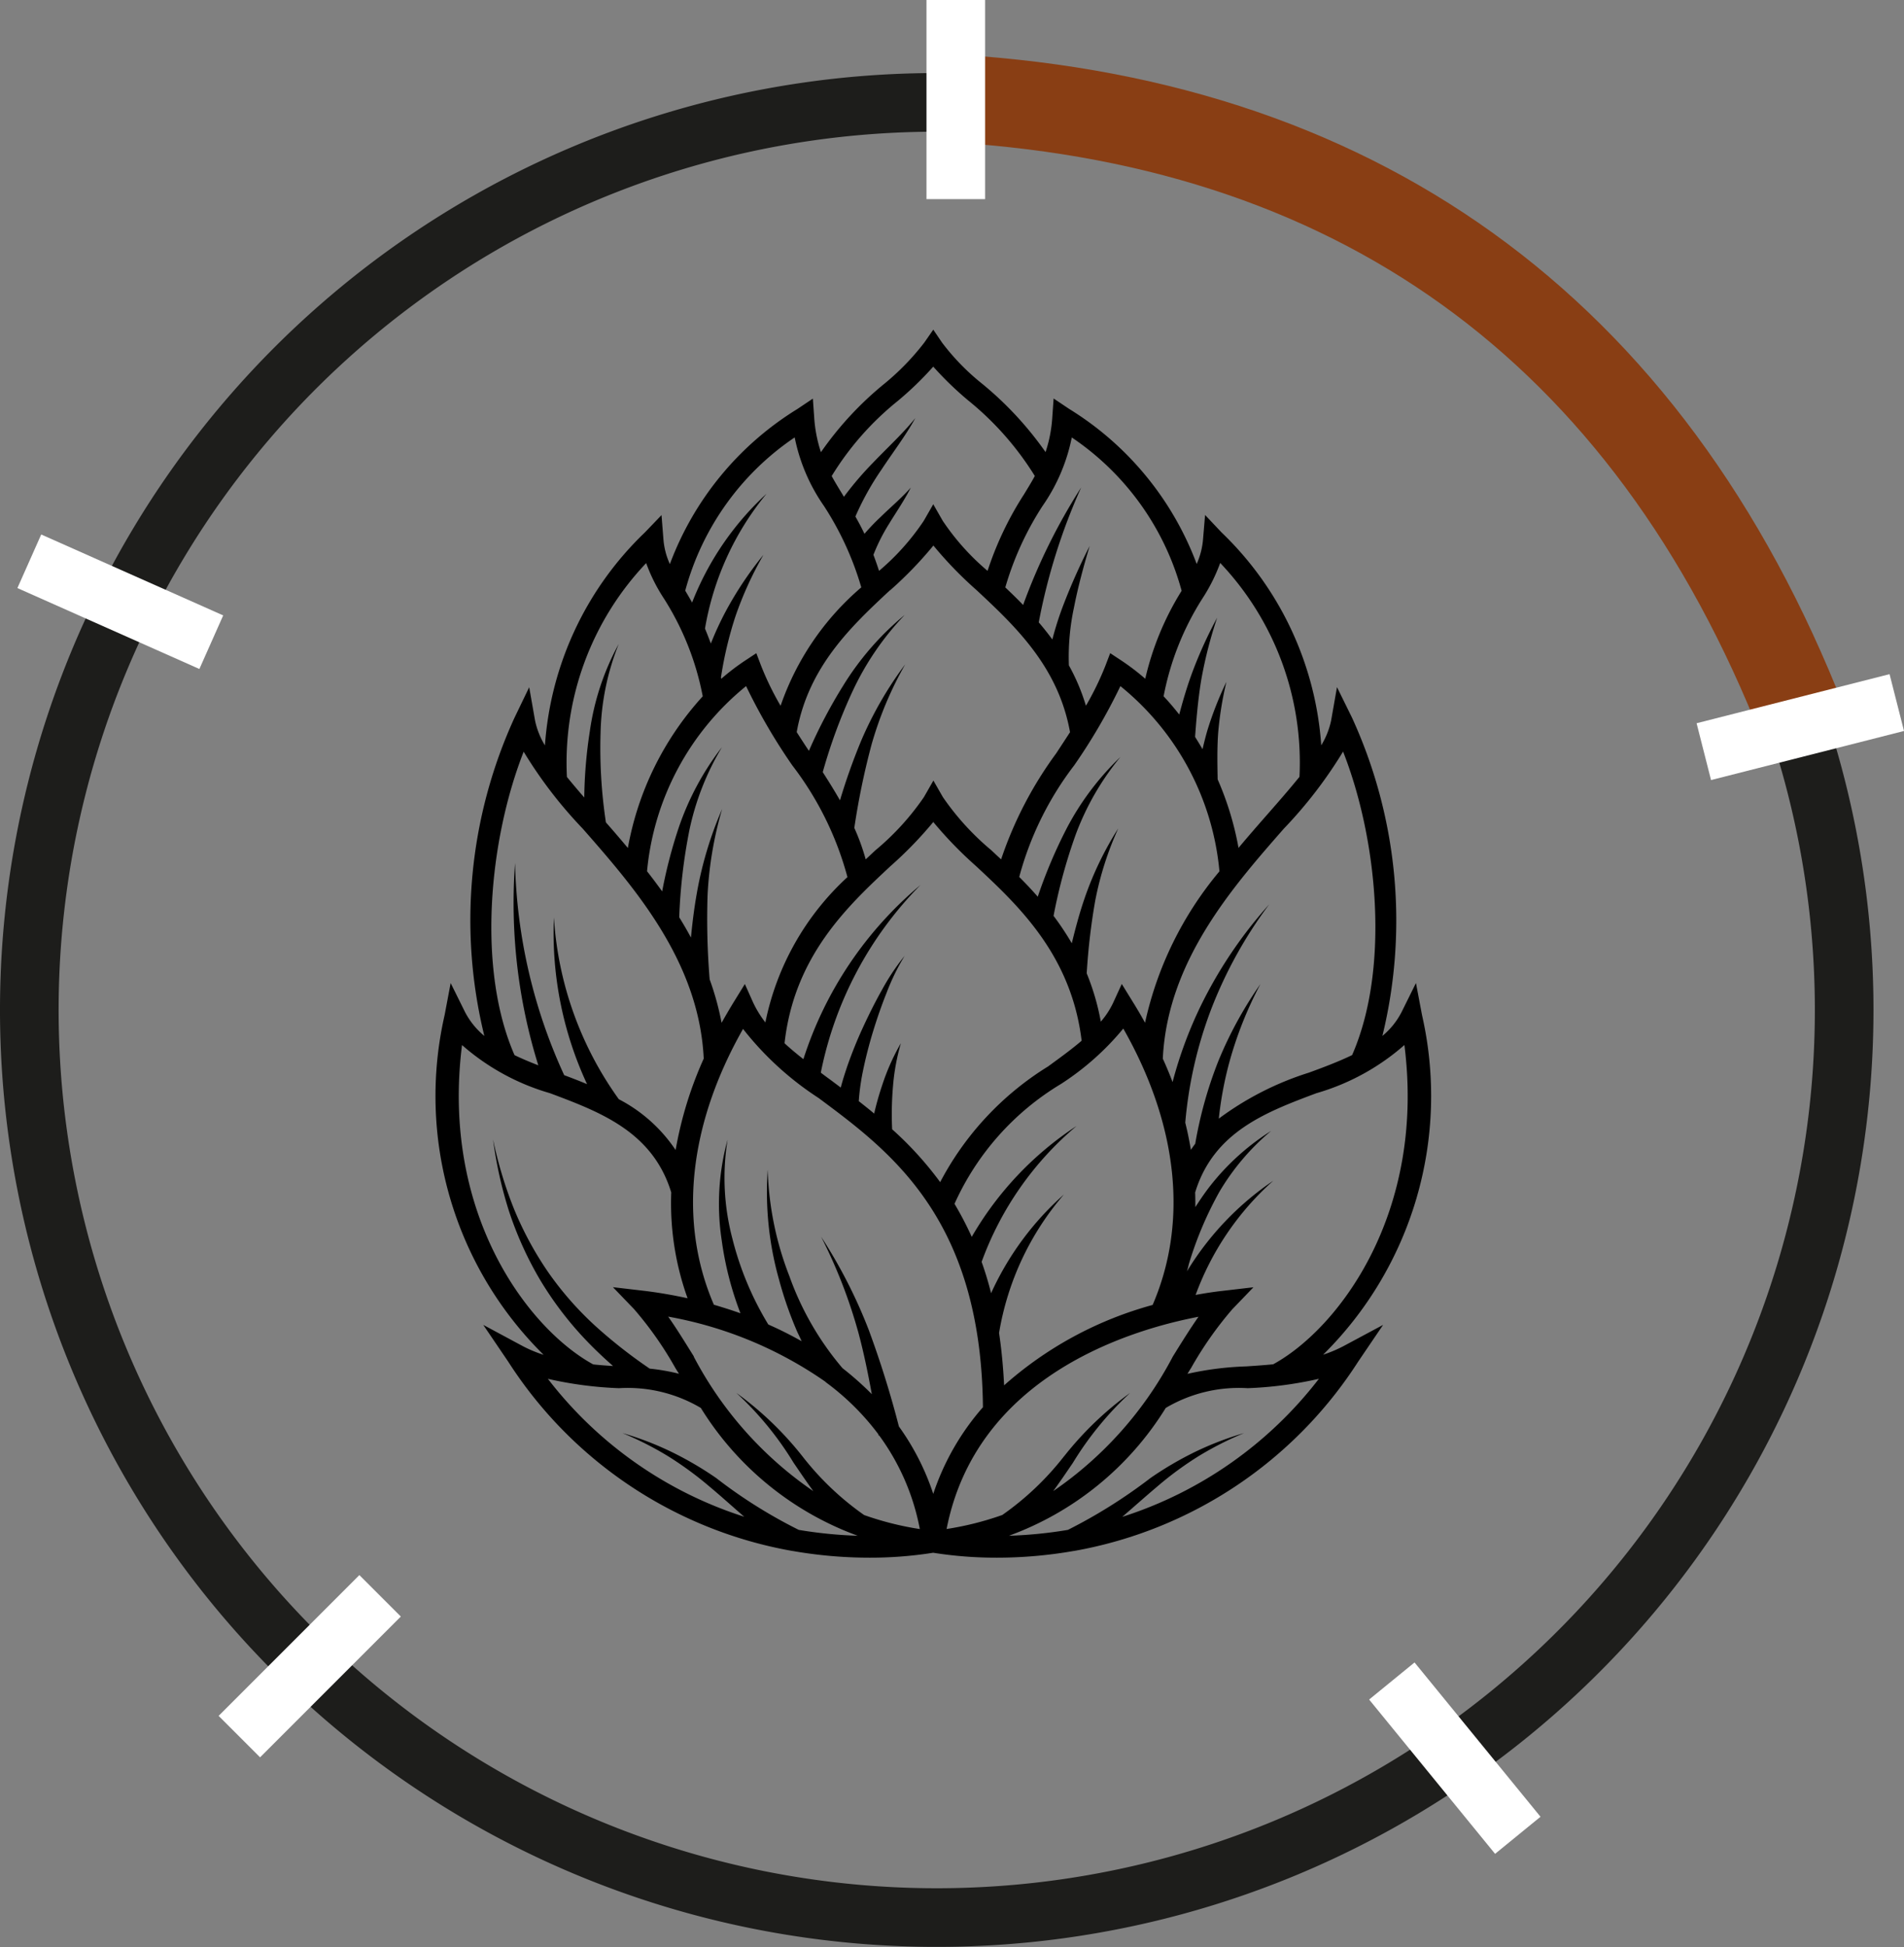
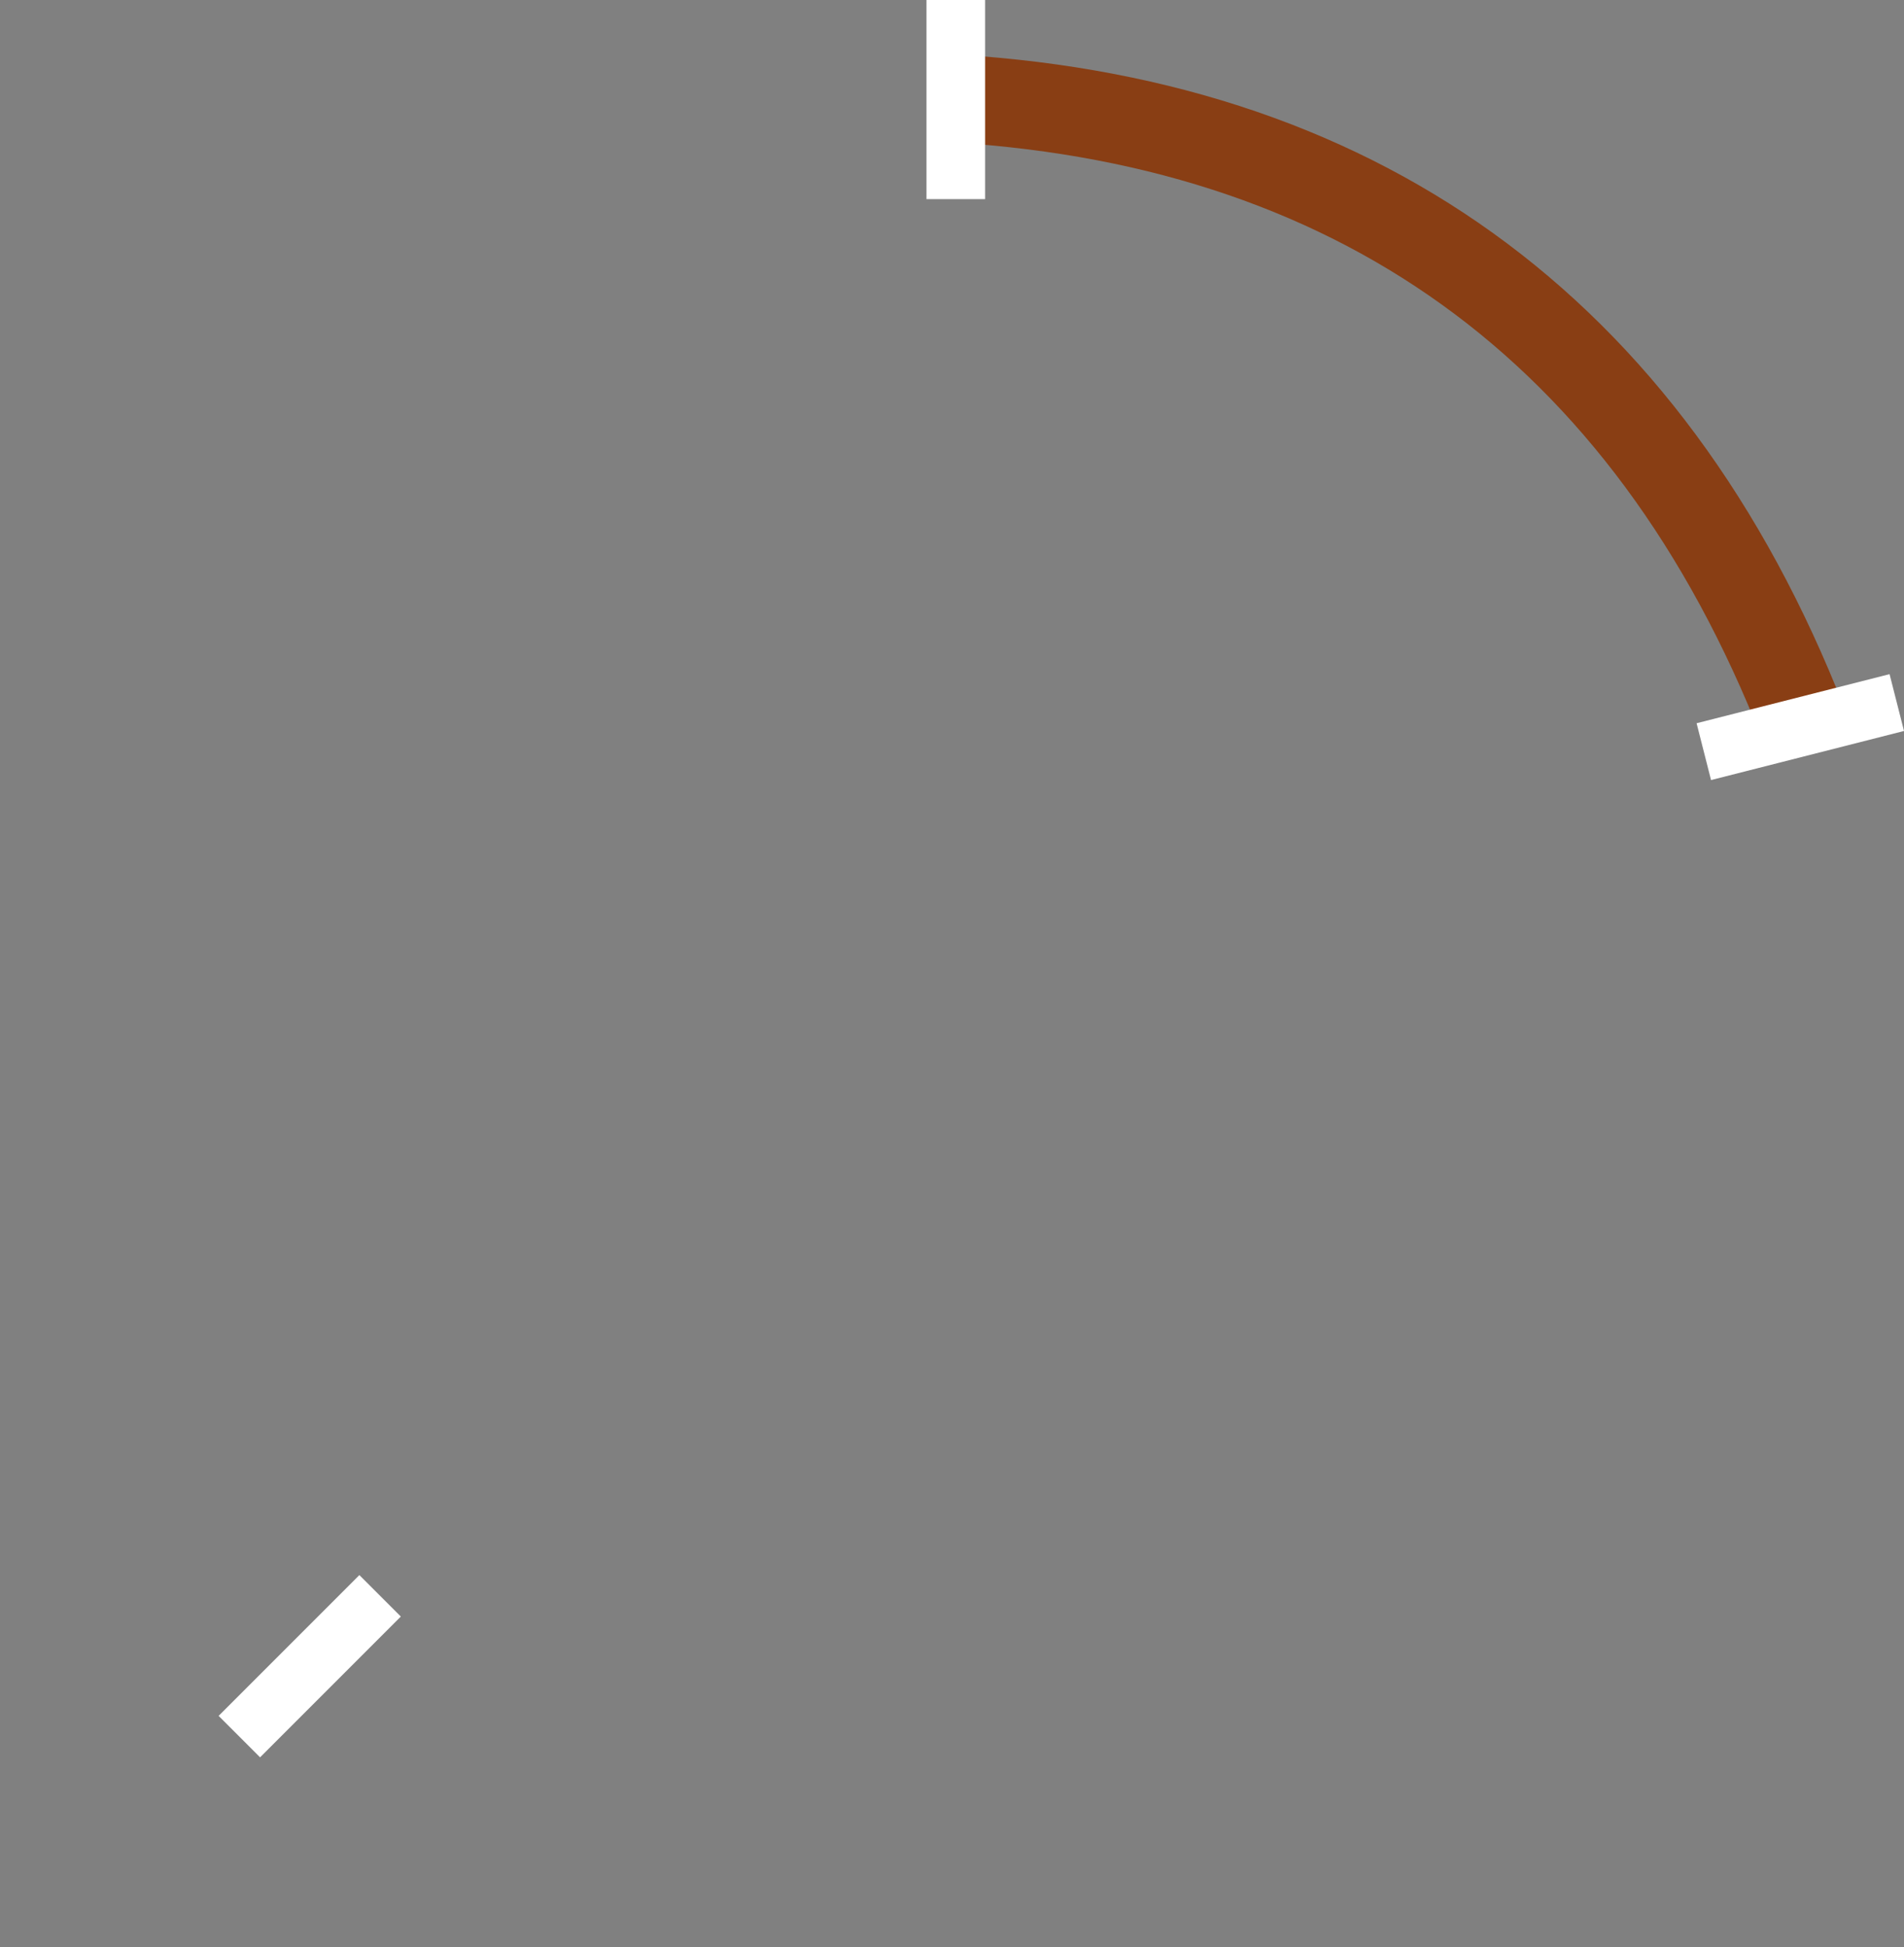
<svg xmlns="http://www.w3.org/2000/svg" width="64.953" height="66.408" viewBox="0 0 64.953 66.408">
  <rect x="0" y="0" width="64.953" height="66.408" fill="#808080" stroke="none" />
  <g id="Groupe_12493" data-name="Groupe 12493" transform="translate(-734.557 -1943.129)">
-     <path id="Tracé_20682" data-name="Tracé 20682" d="M34.523,38.237A12.407,12.407,0,0,0,37.9,26.646l-.206-1.09-.492.993a2.578,2.578,0,0,1-.653.811A16.6,16.6,0,0,0,35.51,16.5L35,15.464l-.2,1.138a2.677,2.677,0,0,1-.337.846,11.128,11.128,0,0,0-3.4-7.26L30.5,9.592l-.069.822a2.59,2.59,0,0,1-.217.849,10.554,10.554,0,0,0-4.348-5.287l-.533-.357-.045.639a4.65,4.65,0,0,1-.23,1.189A11.674,11.674,0,0,0,22.9,5.12a7.849,7.849,0,0,1-1.372-1.406l-.3-.443-.306.44a8.549,8.549,0,0,1-1.406,1.44,11.378,11.378,0,0,0-2.121,2.3,4.8,4.8,0,0,1-.23-1.189l-.045-.639-.533.357a10.529,10.529,0,0,0-4.345,5.287,2.508,2.508,0,0,1-.22-.849l-.065-.822-.571.595a11.133,11.133,0,0,0-3.406,7.26,2.677,2.677,0,0,1-.337-.846l-.2-1.138L6.945,16.5A16.58,16.58,0,0,0,5.913,27.361a2.637,2.637,0,0,1-.657-.811l-.492-.993-.206,1.09A12.4,12.4,0,0,0,7.935,38.237a4.36,4.36,0,0,1-.729-.306l-1.33-.715.849,1.251a14.514,14.514,0,0,0,9.707,6.462l.007,0,0,0a15.205,15.205,0,0,0,2.606.227,13.716,13.716,0,0,0,2.179-.168,13.73,13.73,0,0,0,2.183.168,15.168,15.168,0,0,0,2.6-.227l0,0,.01,0a14.528,14.528,0,0,0,9.707-6.462l.849-1.251-1.334.715a4.449,4.449,0,0,1-.725.306M37.3,27.67c.729,5.751-2.258,9.676-4.476,10.89-.309.031-.619.052-.925.072a10.6,10.6,0,0,0-2,.254c.041-.069.083-.138.124-.2a12.323,12.323,0,0,1,1.409-2.007l.718-.746-1.028.12c-.313.034-.629.083-.945.141A9.655,9.655,0,0,1,32.825,32.3a10.025,10.025,0,0,0-2.942,3.087c.021-.082.045-.162.062-.241a12.349,12.349,0,0,1,1.045-2.472A8.042,8.042,0,0,1,32.753,30.6a8.2,8.2,0,0,0-2.069,1.863c-.186.237-.354.485-.516.736,0-.165,0-.333-.007-.5.632-2.069,2.417-2.74,4.139-3.386a7.823,7.823,0,0,0,3-1.643M13.06,38.292c-.3-.478-.581-.942-.877-1.358a13.544,13.544,0,0,1,5.373,2.227l0,.007v0a8.591,8.591,0,0,1,1.8,1.781l.007.041.021,0a7.856,7.856,0,0,1,1.385,3.19,10.416,10.416,0,0,1-1.9-.478,9.769,9.769,0,0,1-2.111-2.011,11.321,11.321,0,0,0-2.248-2.155,11.023,11.023,0,0,1,1.952,2.382c.22.32.44.65.674.969a12.718,12.718,0,0,1-4.08-4.589M14.737,27.12a10.578,10.578,0,0,0,2.575,2.355c2.472,1.836,5.548,4.121,5.61,10.549a8.572,8.572,0,0,0-1.695,2.956,8.481,8.481,0,0,0-1.172-2.3A33.8,33.8,0,0,0,19.031,37.4a17.213,17.213,0,0,0-1.629-3.19,17.323,17.323,0,0,1,1.279,3.3c.182.681.323,1.375.45,2.069a10.7,10.7,0,0,0-1-.887l0,0a10.042,10.042,0,0,1-1.812-3.138,10.8,10.8,0,0,1-.739-3.633,10.986,10.986,0,0,0,.385,3.747,12.759,12.759,0,0,0,.629,1.8c.048.1.1.206.144.306-.371-.21-.749-.4-1.138-.571a10.58,10.58,0,0,1-1.227-2.936,8.115,8.115,0,0,1-.162-3.369,8.266,8.266,0,0,0-.2,3.437,11.011,11.011,0,0,0,.639,2.485c-.3-.107-.6-.2-.907-.292-1.217-2.822-.863-6.136,1-9.415m-1.145-1.695a25.224,25.224,0,0,1-.069-2.881,12.653,12.653,0,0,1,.495-2.915,12.72,12.72,0,0,0-.863,2.874c-.089.5-.151,1-.2,1.509-.127-.237-.261-.467-.4-.691a18.625,18.625,0,0,1,.347-2.973,9.178,9.178,0,0,1,1.11-2.829,9.489,9.489,0,0,0-1.468,2.726,16.323,16.323,0,0,0-.571,2.193c-.168-.234-.34-.464-.516-.687a9.227,9.227,0,0,1,3.379-6.315,19.891,19.891,0,0,0,1.574,2.7A10.891,10.891,0,0,1,18.3,21.943,9.206,9.206,0,0,0,15.5,26.9a3.594,3.594,0,0,1-.419-.681L14.8,25.59l-.364.591c-.151.244-.292.488-.43.732a9.591,9.591,0,0,0-.409-1.488m6.16-13.265a13.215,13.215,0,0,0,1.475-1.526,13.259,13.259,0,0,0,1.478,1.526c1.306,1.22,2.781,2.6,3.183,4.84-.158.244-.316.485-.474.725a13.174,13.174,0,0,0-1.877,3.613c-.117-.107-.23-.213-.34-.316a8.971,8.971,0,0,1-1.647-1.808l-.323-.564-.323.564a8.869,8.869,0,0,1-1.647,1.808c-.11.1-.223.21-.34.316a7.283,7.283,0,0,0-.388-1.072,25.128,25.128,0,0,1,.591-2.853,12.358,12.358,0,0,1,1.145-2.726,12.637,12.637,0,0,0-1.5,2.6,20.842,20.842,0,0,0-.725,2.038c-.186-.327-.385-.646-.588-.962a18.144,18.144,0,0,1,1.021-2.767A9.688,9.688,0,0,1,20.254,13a9.754,9.754,0,0,0-2.1,2.413,17.136,17.136,0,0,0-1.169,2.224c-.141-.21-.278-.423-.416-.639.4-2.238,1.873-3.62,3.183-4.84m11.237,9.59a12.044,12.044,0,0,0-2.537,5.163c-.134-.244-.278-.488-.43-.732l-.364-.591-.289.632a2.805,2.805,0,0,1-.426.653,8.232,8.232,0,0,0-.481-1.647,21.746,21.746,0,0,1,.289-2.472,11,11,0,0,1,.787-2.472,11.3,11.3,0,0,0-1.145,2.375c-.175.505-.313,1.024-.44,1.543a9.6,9.6,0,0,0-.622-.935,18.3,18.3,0,0,1,.76-2.784,9.188,9.188,0,0,1,1.519-2.633,9.379,9.379,0,0,0-1.856,2.482,16.8,16.8,0,0,0-.962,2.282c-.206-.237-.419-.461-.632-.674a10.891,10.891,0,0,1,1.877-3.809,19.539,19.539,0,0,0,1.574-2.7,9.207,9.207,0,0,1,3.379,6.315M28.714,36.535a12.626,12.626,0,0,0-5.07,2.743c-.031-.636-.089-1.231-.172-1.787a9.657,9.657,0,0,1,2.21-4.72A10.044,10.044,0,0,0,23.2,36.136a11.159,11.159,0,0,0-.323-1.069,10.94,10.94,0,0,1,3.238-4.634,11.251,11.251,0,0,0-3.575,3.781,11.18,11.18,0,0,0-.588-1.127A9.136,9.136,0,0,1,25.582,29a9.245,9.245,0,0,0,2.128-1.891c1.867,3.283,2.221,6.6,1,9.429m-8.886-6a11.057,11.057,0,0,1,.027-1.43,7.342,7.342,0,0,1,.272-1.5,7.487,7.487,0,0,0-.636,1.427c-.107.316-.2.643-.275.973q-.263-.217-.526-.423a7.707,7.707,0,0,1,.148-1.055c.093-.447.21-.9.344-1.337s.289-.883.461-1.313a7.524,7.524,0,0,1,.612-1.251,7.719,7.719,0,0,0-.78,1.172c-.23.409-.44.832-.639,1.262s-.375.866-.533,1.317c-.082.244-.162.488-.227.742-.107-.082-.217-.162-.32-.241q-.186-.134-.361-.268a12.6,12.6,0,0,1,3.4-6.4,12.858,12.858,0,0,0-3.994,5.94c-.227-.179-.447-.361-.643-.543.33-2.97,2.145-4.671,3.613-6.04a13.405,13.405,0,0,0,1.461-1.506,13.715,13.715,0,0,0,1.461,1.506c1.454,1.354,3.248,3.039,3.6,5.954-.34.292-.729.574-1.145.877a10.225,10.225,0,0,0-3.681,3.946,11.75,11.75,0,0,0-1.636-1.8m5.864,11.148A9.769,9.769,0,0,1,23.582,43.7a10.416,10.416,0,0,1-1.9.478c1.021-5.2,6.218-6.785,8.594-7.239-.292.416-.581.88-.877,1.358a12.717,12.717,0,0,1-4.08,4.589c.234-.32.454-.646.674-.969a11.125,11.125,0,0,1,1.952-2.382,11.321,11.321,0,0,0-2.248,2.155M35.207,17.66c1.186,3.015,1.6,7.408.309,10.354-.457.22-.962.412-1.478.6a10.342,10.342,0,0,0-3.07,1.567,12.443,12.443,0,0,1,.337-1.839,13.069,13.069,0,0,1,1.083-2.75,13.527,13.527,0,0,0-1.437,2.63,14.136,14.136,0,0,0-.787,2.815c-.052.069-.1.137-.148.21-.052-.306-.113-.615-.192-.928a14.283,14.283,0,0,1,.883-3.867,14.951,14.951,0,0,1,1.98-3.578,15.1,15.1,0,0,0-2.32,3.431,14.271,14.271,0,0,0-.976,2.63c-.1-.268-.213-.536-.333-.8.158-3.31,2.358-5.826,4.132-7.848a15.142,15.142,0,0,0,2.018-2.626M31.02,11.232a9.89,9.89,0,0,1,2.7,7.291c-.323.4-.694.825-1.086,1.272-.323.368-.66.753-.993,1.152a10.379,10.379,0,0,0-.712-2.337c-.01-.547-.021-1.09.021-1.626a11.7,11.7,0,0,1,.278-1.7,11.849,11.849,0,0,0-.643,1.633c-.065.22-.12.443-.172.663-.082-.141-.168-.282-.254-.419.048-.667.107-1.33.217-1.983a14.948,14.948,0,0,1,.536-2.083,14.822,14.822,0,0,0-.894,1.99c-.155.433-.282.873-.4,1.313-.168-.213-.344-.423-.533-.622a9.531,9.531,0,0,1,1.33-3.345,5.926,5.926,0,0,0,.6-1.2M25.95,6.946a9.213,9.213,0,0,1,3.75,5.232,9.8,9.8,0,0,0-1.241,3,7.892,7.892,0,0,0-.811-.619l-.385-.254-.165.433a9.939,9.939,0,0,1-.663,1.361,6.888,6.888,0,0,0-.581-1.378,8.022,8.022,0,0,1,.175-1.98c.137-.7.327-1.4.533-2.09a21.04,21.04,0,0,0-.887,1.987,10.84,10.84,0,0,0-.385,1.2c-.148-.2-.306-.4-.464-.584a20.45,20.45,0,0,1,1.447-4.6,20.222,20.222,0,0,0-1.98,4.008c-.2-.21-.409-.409-.608-.6a10.436,10.436,0,0,1,1.268-2.774,6.221,6.221,0,0,0,1-2.341M20.01,5.708a11.251,11.251,0,0,0,1.217-1.176,11.4,11.4,0,0,0,1.186,1.148,10.268,10.268,0,0,1,2.279,2.582c-.113.21-.241.416-.375.636a11.2,11.2,0,0,0-1.237,2.6,8.2,8.2,0,0,1-1.53-1.708l-.323-.564-.323.564a8.169,8.169,0,0,1-1.526,1.708c-.062-.192-.127-.375-.192-.547a6.287,6.287,0,0,1,.536-1.062c.244-.4.522-.8.739-1.231-.316.357-.681.66-1.028,1a7.369,7.369,0,0,0-.553.577c-.1-.213-.206-.409-.309-.591a9.545,9.545,0,0,1,.89-1.6c.382-.581.815-1.141,1.155-1.757-.44.543-.956,1.011-1.444,1.523a11.248,11.248,0,0,0-.993,1.162L18.137,8.9c-.134-.22-.261-.426-.375-.636A9.938,9.938,0,0,1,20.01,5.708M16.5,6.946a6.221,6.221,0,0,0,1,2.341,10.427,10.427,0,0,1,1.272,2.774A9.286,9.286,0,0,0,16.019,16.1a9.939,9.939,0,0,1-.663-1.361l-.165-.433-.385.254a7.893,7.893,0,0,0-.811.619l-.01-.048a12.834,12.834,0,0,1,.5-2.1,12.152,12.152,0,0,1,.949-2.08,12.273,12.273,0,0,0-1.289,1.932,10.834,10.834,0,0,0-.505,1.093c-.069-.182-.134-.351-.2-.509a9.8,9.8,0,0,1,2.1-4.6,9.959,9.959,0,0,0-2.54,3.712c-.079-.144-.158-.278-.234-.406A9.19,9.19,0,0,1,16.5,6.946m-5.067,4.286a5.738,5.738,0,0,0,.6,1.2,9.531,9.531,0,0,1,1.33,3.345,10.391,10.391,0,0,0-2.554,5.173c-.251-.3-.5-.591-.749-.873a16.877,16.877,0,0,1-.182-3.063,8.653,8.653,0,0,1,.619-3.022,8.774,8.774,0,0,0-.987,2.984,15.916,15.916,0,0,0-.189,2.252c-.21-.241-.406-.474-.591-.7a9.879,9.879,0,0,1,2.7-7.291M7.251,17.66a15.1,15.1,0,0,0,2.014,2.626c1.774,2.021,3.974,4.537,4.132,7.848a13.026,13.026,0,0,0-.959,3.118A5.221,5.221,0,0,0,10.5,29.519a11.866,11.866,0,0,1-2.214-6.2,12.231,12.231,0,0,0,1.131,5.686c-.261-.11-.522-.21-.78-.306a18.269,18.269,0,0,1-1.677-7.236,18.608,18.608,0,0,0,.794,6.9c-.282-.11-.553-.223-.811-.347-1.289-2.946-.873-7.339.313-10.354M5.15,27.67a7.823,7.823,0,0,0,3,1.643c1.726.646,3.506,1.317,4.139,3.386a9.585,9.585,0,0,0,.557,3.609c-.516-.113-1.024-.2-1.519-.258L10.3,35.93l.718.746a12.115,12.115,0,0,1,1.409,2.007c.041.065.082.134.127.2a7.019,7.019,0,0,0-1-.175,16.885,16.885,0,0,1-1.842-1.444A11.059,11.059,0,0,1,8.1,35.432a11.518,11.518,0,0,1-1.172-2.162,14.073,14.073,0,0,1-.718-2.379,14.251,14.251,0,0,0,.543,2.444,11.961,11.961,0,0,0,1.035,2.3,11.672,11.672,0,0,0,1.526,2.032c.313.333.646.65.99.952-.227-.014-.454-.031-.677-.055-2.217-1.213-5.2-5.139-4.476-10.89M8.076,39.055a13,13,0,0,0,2.427.32,4.9,4.9,0,0,1,2.795.674,10.538,10.538,0,0,0,5.352,4.359,14.993,14.993,0,0,1-2.011-.2,16.913,16.913,0,0,1-2.819-1.77,11.715,11.715,0,0,0-1.543-.9,10.706,10.706,0,0,0-1.653-.632,11.131,11.131,0,0,1,1.564.794A11.846,11.846,0,0,1,13.6,42.736c.4.333.78.681,1.179,1.024a13.717,13.717,0,0,1-6.7-4.706m19.6,4.706c.4-.344.787-.691,1.182-1.024A11.537,11.537,0,0,1,30.268,41.7a11.131,11.131,0,0,1,1.564-.794,10.842,10.842,0,0,0-1.653.632,11.677,11.677,0,0,0-1.54.9,17.674,17.674,0,0,1-2.819,1.77,14.993,14.993,0,0,1-2.011.2,10.531,10.531,0,0,0,5.349-4.359,4.9,4.9,0,0,1,2.795-.674,13.075,13.075,0,0,0,2.43-.32,13.739,13.739,0,0,1-6.7,4.706" transform="translate(745.167 1951.102)" />
-     <path id="Tracé_20681" data-name="Tracé 20681" d="M62.162,31.974A30.956,30.956,0,1,1,31.2,1.016,30.957,30.957,0,0,1,62.162,31.974Z" transform="translate(735.307 1945.605)" fill="none" stroke="#1d1d1b" stroke-miterlimit="10" stroke-width="2" />
+     <path id="Tracé_20681" data-name="Tracé 20681" d="M62.162,31.974Z" transform="translate(735.307 1945.605)" fill="none" stroke="#1d1d1b" stroke-miterlimit="10" stroke-width="2" />
    <path id="Tracé_20683" data-name="Tracé 20683" d="M9.259.968C23.421,1.635,33.5,8.761,38.817,22.352" transform="translate(757.266 1945.488)" fill="none" stroke="#893e14" stroke-miterlimit="10" stroke-width="3" />
    <line id="Ligne_357" data-name="Ligne 357" x1="6.583" y2="1.674" transform="translate(792.681 1967.092)" fill="none" stroke="#fff" stroke-miterlimit="10" stroke-width="2" />
-     <line id="Ligne_358" data-name="Ligne 358" x1="4.297" y1="5.263" transform="translate(782.038 2000.464)" fill="none" stroke="#fff" stroke-miterlimit="10" stroke-width="2" />
    <line id="Ligne_359" data-name="Ligne 359" y1="4.802" x2="4.802" transform="translate(742.722 1997.559)" fill="none" stroke="#fff" stroke-miterlimit="10" stroke-width="2" />
-     <line id="Ligne_355" data-name="Ligne 355" x2="6.208" y2="2.76" transform="translate(735.557 1962.273)" fill="none" stroke="#fff" stroke-miterlimit="10" stroke-width="2" />
    <line id="Ligne_356" data-name="Ligne 356" y2="6.792" transform="translate(767.163 1943.129)" fill="none" stroke="#fff" stroke-miterlimit="10" stroke-width="2" />
  </g>
</svg>